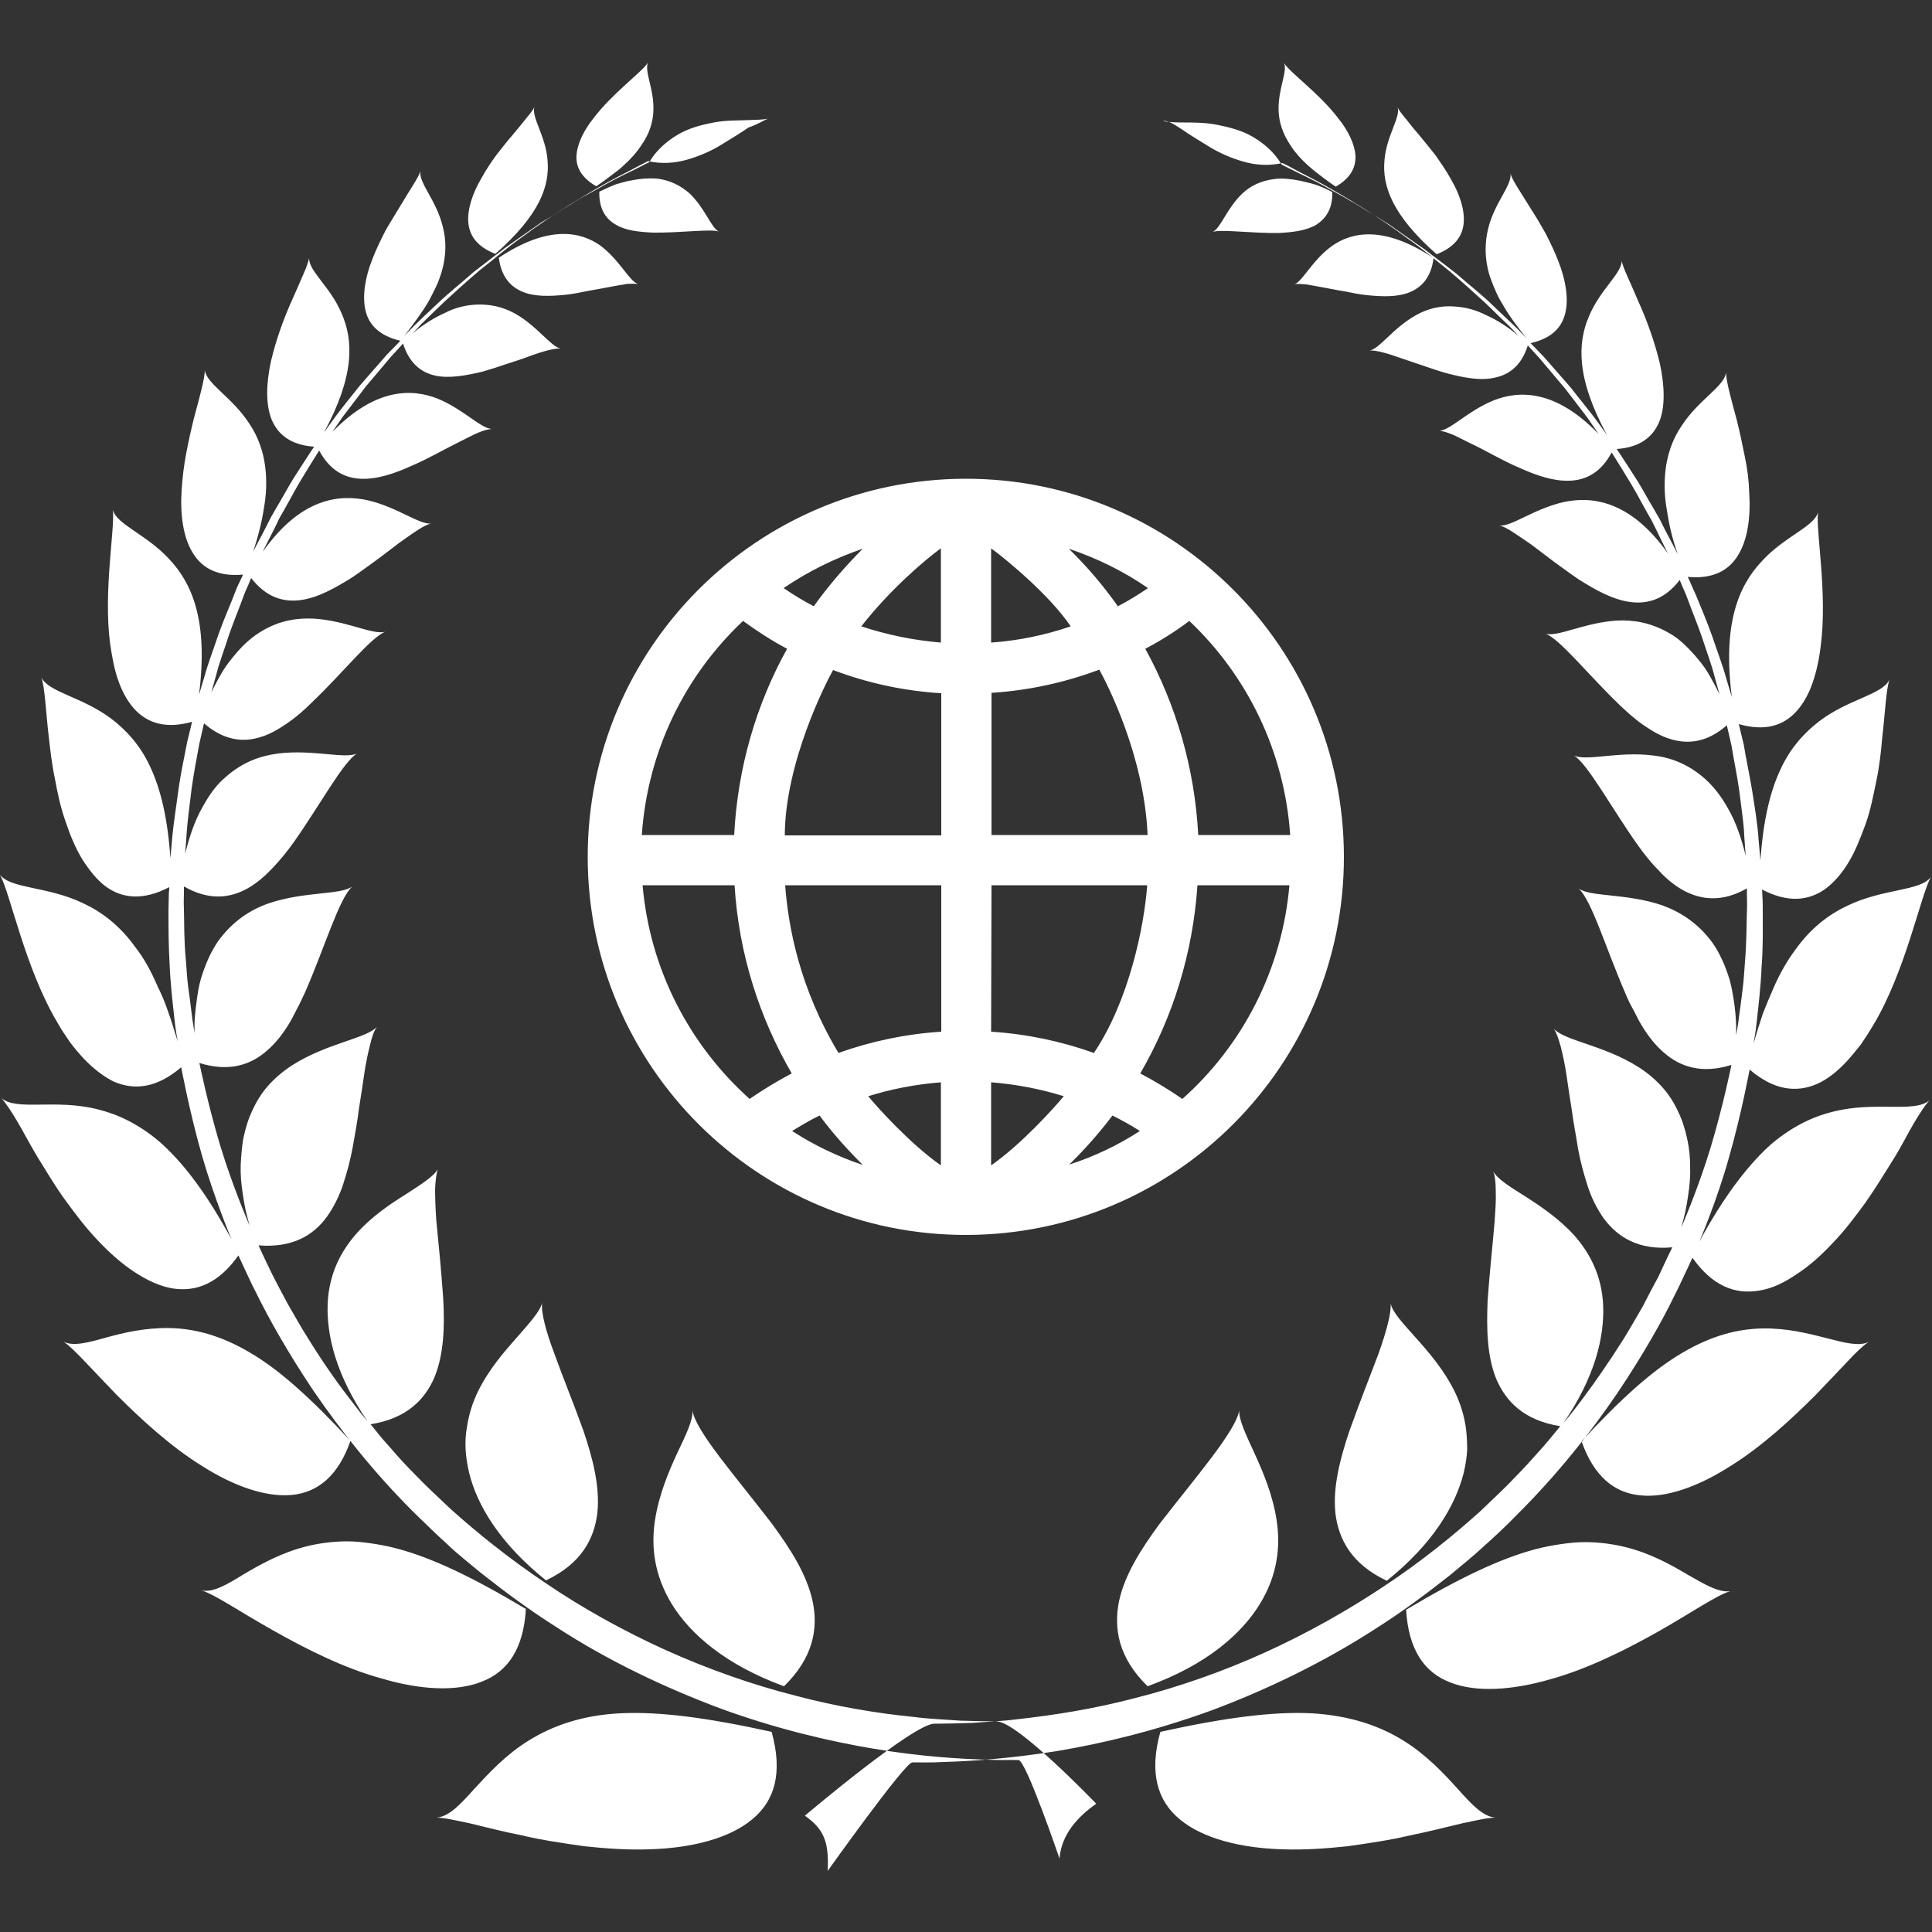
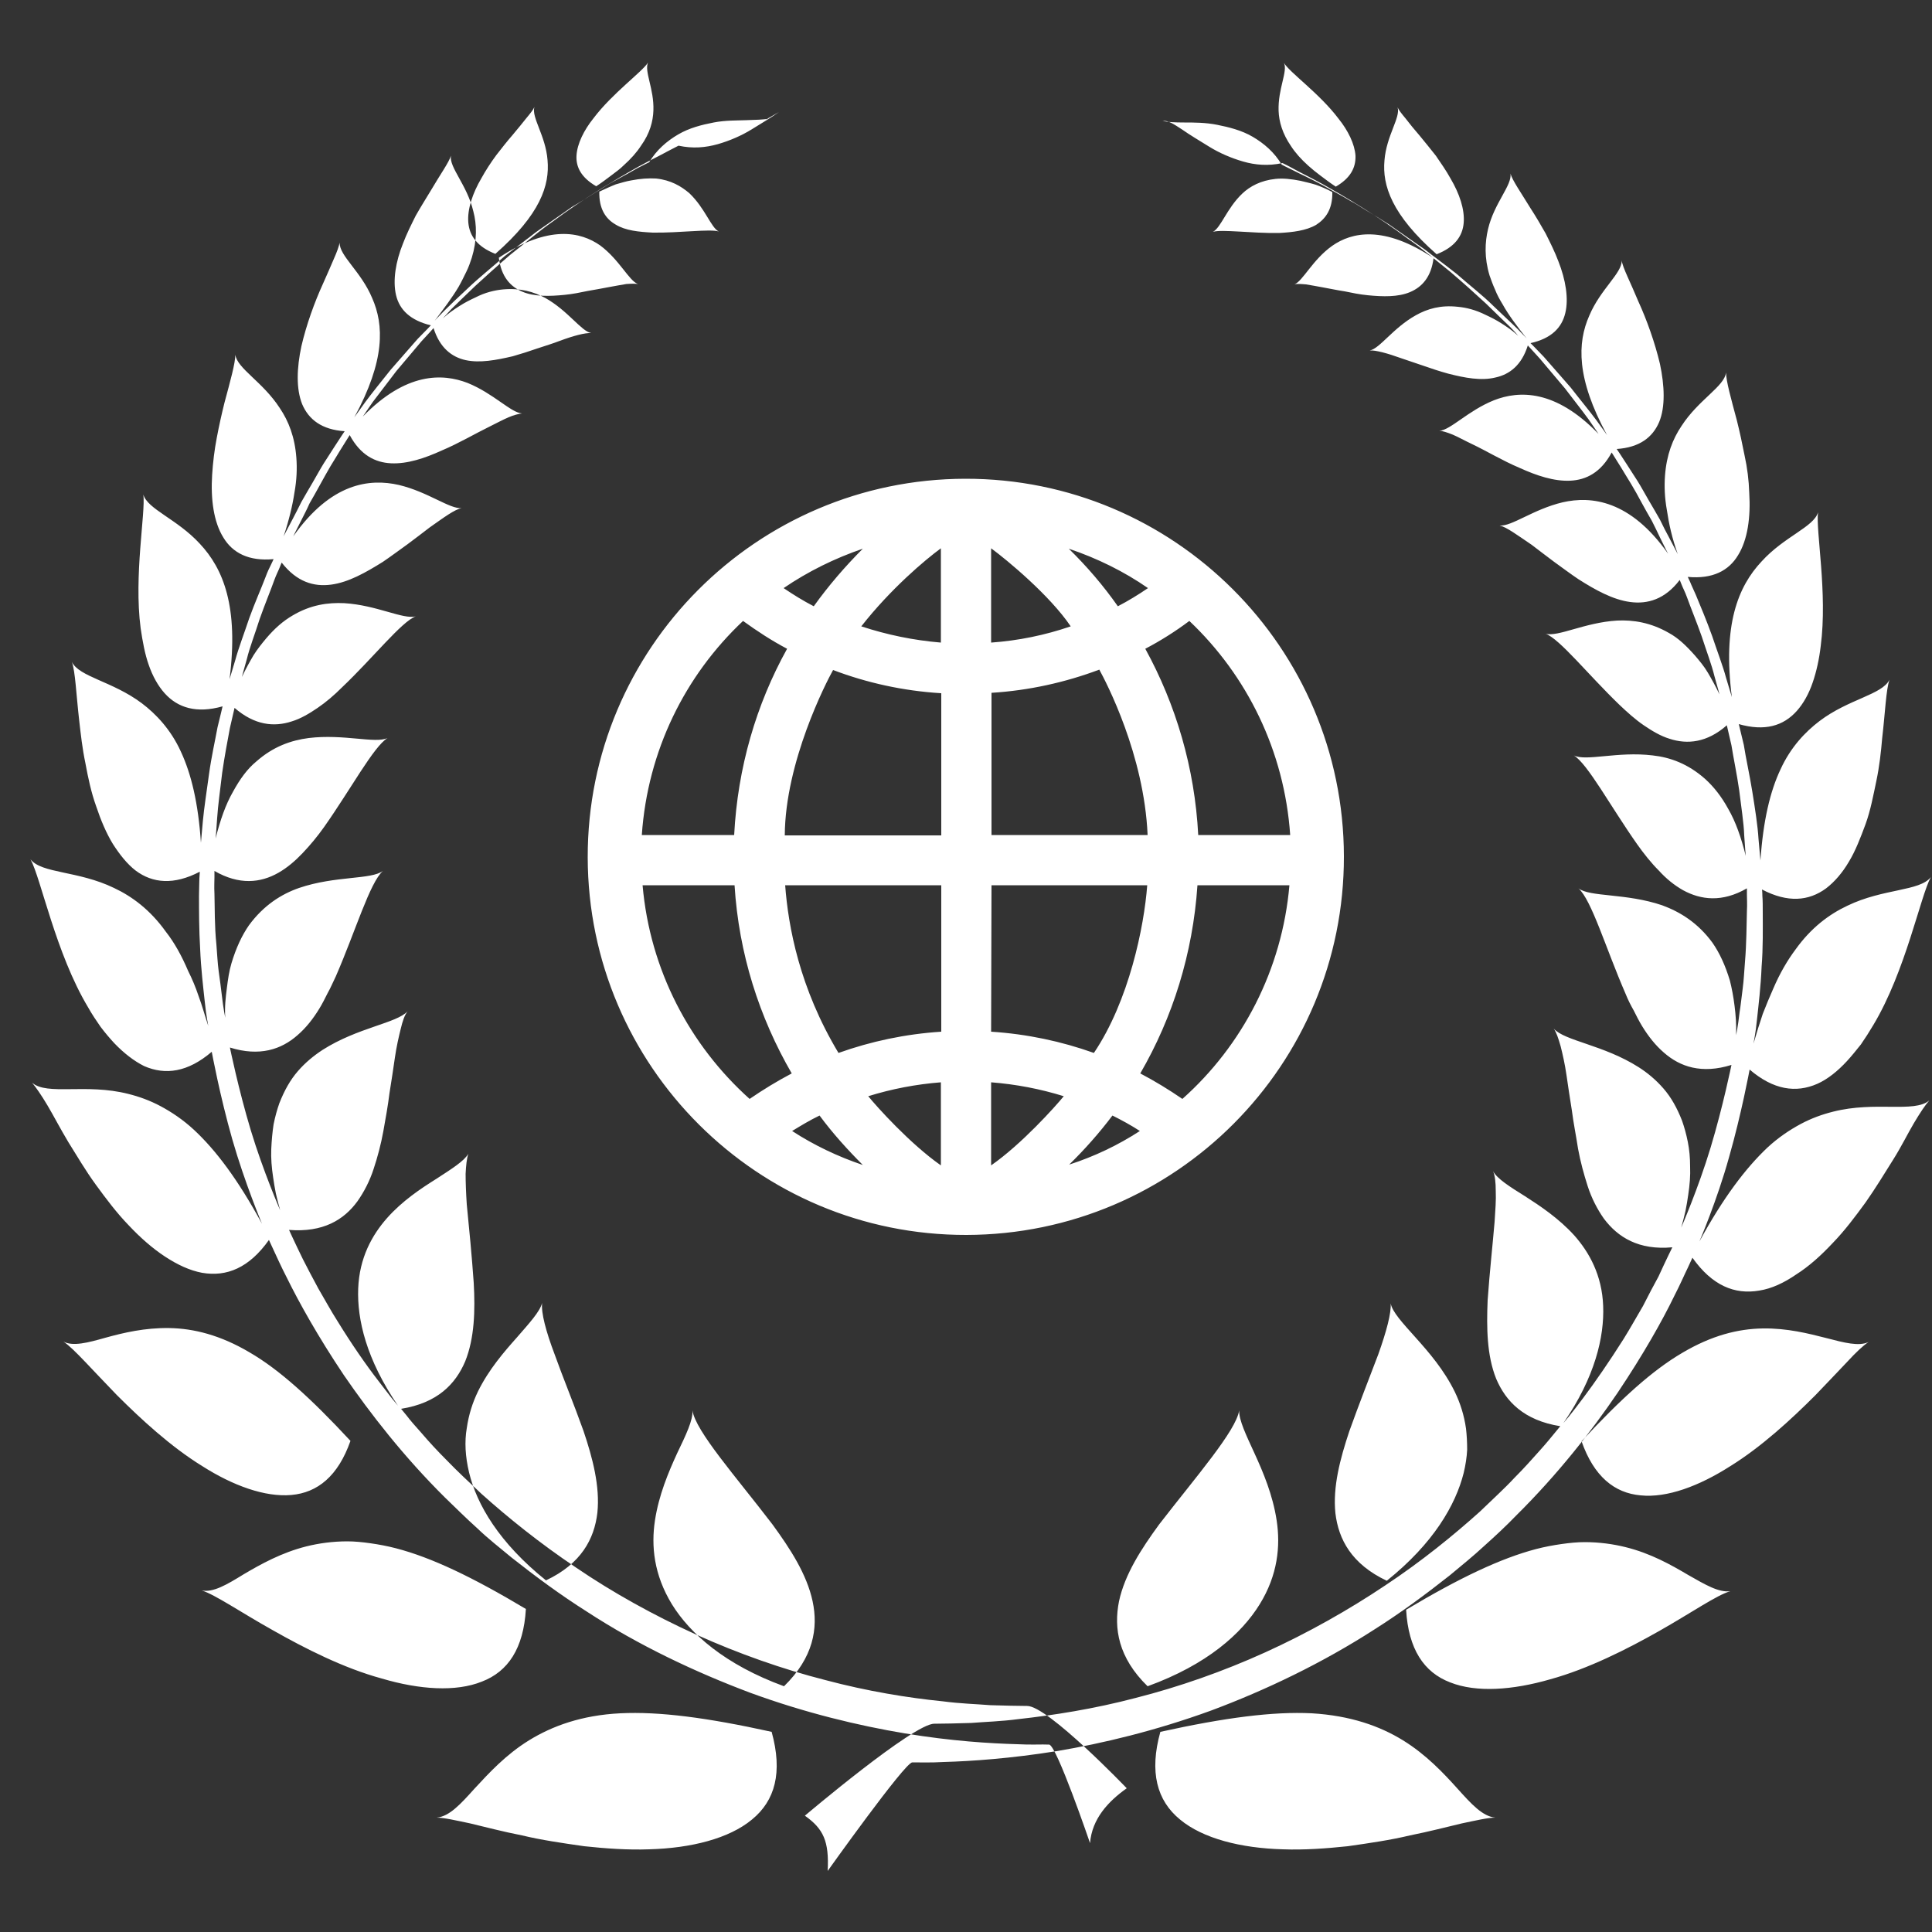
<svg xmlns="http://www.w3.org/2000/svg" version="1.1" id="Layer_1" x="0px" y="0px" viewBox="0 0 500 500" style="enable-background:new 0 0 500 500;" xml:space="preserve">
  <rect x="0" y="0" width="500" height="500" fill="#333333" stroke="none" />
  <style type="text/css"> .st0{fill-rule:evenodd;clip-rule:evenodd;fill:#FFFFFF;} </style>
-   <path class="st0" d="M52.2,411.6c3.5,1.1,10,5.6,18.4,10.3c8.3,4.7,18.3,9.8,28.2,12.5c9.8,2.9,19.2,3.5,25.9,0.8 c6.8-2.6,10.8-8.6,11.4-18.8c-13.9-8.3-24.4-13.3-33.6-15.7c-2.3-0.6-4.5-1-6.6-1.3c-2.1-0.3-4.1-0.5-6-0.5c-3.8,0-7.4,0.5-10.6,1.3 c-6.4,1.6-11.8,4.6-16.2,7.2C58.7,410.1,55.2,412.2,52.2,411.6L52.2,411.6z M198.8,30.7c-1.2,0.3-3.2,0.3-5.6,0.4 c-2.4,0.1-5.4,0-8.5,0.6c-3.1,0.6-6.3,1.4-9.2,3.1c-2.9,1.7-5.6,4-7.5,7.2c0,0-1.1,0.5-3,1.5c-1.9,1-4.7,2.2-7.9,4 c-1.6,0.9-3.3,1.9-5.2,2.9c-0.9,0.5-1.9,1-2.8,1.6c-0.9,0.6-1.9,1.2-2.9,1.8c-1.9,1.2-3.9,2.5-6,3.7c-2,1.4-4,2.8-6,4.2l-3,2.1 c-1,0.7-1.9,1.5-2.9,2.2c-1.9,1.5-3.8,2.9-5.6,4.3c-3.4,3-6.8,5.7-9.4,8.2c-2.7,2.5-4.9,4.6-6.4,6.1c-1.5,1.5-2.3,2.4-2.3,2.4 c2.5-3.3,4.6-6.1,6.2-8.8c0.8-1.4,1.4-2.7,2-3.9c0.6-1.2,1-2.4,1.4-3.6c1.4-4.6,1.3-8.6,0.4-12c-1.6-6.8-6.3-11.4-5.8-14.4 c-0.5,1.7-2.8,4.9-5.2,9c-1.2,2-2.6,4.2-3.9,6.5c-1.2,2.4-2.4,4.8-3.3,7.2c-1.9,4.7-2.7,9.6-1.8,13.4c0.9,3.8,3.7,6.5,9,7.8 c0,0-1.3,1.4-3.4,3.5c-1.9,2.2-4.5,5.1-7,8c-2.4,3-4.9,6.1-6.6,8.4c-1.7,2.4-2.8,3.9-2.8,3.9c8-14.7,7.7-23.9,4.6-30.9 c-2.9-6.9-8.5-10.9-8.4-14.3c-0.2,1-0.7,2.4-1.5,4.2c-0.8,1.8-1.7,4-2.8,6.4c-2.2,4.8-4.3,10.6-5.6,16.2c-1.2,5.6-1.4,11,0.2,15 c1.7,4,5.1,6.6,11,7c0,0-1.1,1.6-2.7,4.1c-0.8,1.2-1.7,2.7-2.7,4.2c-1,1.6-1.9,3.3-2.9,5c-1,1.7-2,3.4-2.9,5 c-0.8,1.6-1.6,3.2-2.3,4.5c-1.4,2.6-2.3,4.4-2.3,4.4c1.4-4.2,2.3-8,2.8-11.3c0.6-3.3,0.7-6.3,0.5-9c-0.4-5.4-2-9.5-4.3-12.9 c-4.4-6.8-11-10.2-11.5-13.8c0,2.2-1.3,6.8-2.8,12.4c-0.7,2.8-1.4,5.9-2,9.1c-0.6,3.1-1,6.4-1.2,9.6c-0.4,6.3,0.4,12.2,2.9,16.2 c2.4,4,6.6,6.2,13,5.6c0,0-0.2,0.5-0.6,1.3c-0.4,0.8-1,2-1.5,3.4c-1.1,2.9-2.8,6.7-4.2,10.6c-1.3,3.9-2.8,7.8-3.6,10.8 c-0.9,3-1.5,5-1.5,5c2.4-18.8-1.6-28.6-7.7-35.1c-5.9-6.4-13.5-8.9-14.6-12.7c0.6,4.7-2.5,20.9-0.7,34.6c0.5,3.4,1.1,6.7,2.1,9.5 c1,2.9,2.4,5.4,4.1,7.3c3.4,3.8,8.3,5.3,15,3.4c0,0-0.5,2.2-1.3,5.4c-0.6,3.3-1.6,7.7-2.2,12.1c-0.6,4.4-1.3,8.9-1.6,12.2 c-0.3,3.3-0.5,5.6-0.5,5.6c-0.7-10.3-2.5-17.8-5.2-23.6c-2.6-5.7-6.4-9.7-10.1-12.5c-7.6-5.7-16.2-6.8-18.1-10.7 c0.9,2.5,1.1,8.2,1.9,15.2c0.4,3.5,0.8,7.2,1.6,11c0.7,3.8,1.5,7.6,2.8,11.2c1.2,3.6,2.6,6.9,4.3,9.7c1.8,2.8,3.7,5.2,5.9,6.9 c4.4,3.3,9.9,3.8,16.6,0.3c0,0,0,0.6-0.1,1.7c0,1.1-0.1,2.7-0.1,4.5c0,3.8,0,8.8,0.3,13.8c0.2,5,0.8,10,1.2,13.7 c0.2,1.9,0.4,3.4,0.6,4.5c0.2,1.1,0.3,1.7,0.3,1.7c-0.9-2.7-1.6-5.3-2.5-7.7c-0.8-2.4-1.7-4.5-2.7-6.5c-1.7-4-3.6-7.4-5.8-10.2 c-4-5.6-8.7-9.1-13.4-11.3c-9.3-4.5-18.7-3.7-21.6-7.4c2.7,4.9,6.5,24.3,14.9,38.3c1,1.8,2.1,3.4,3.2,5c1.2,1.6,2.4,3,3.6,4.3 c2.5,2.6,5.1,4.6,7.7,5.9c5.5,2.4,11.3,1.6,17.5-3.7c0,0,2.1,11.4,5.3,22.6c3.2,11.2,7.7,21.9,7.7,21.9c-6.2-11.4-11.9-19-17.6-24.3 c-2.8-2.6-5.8-4.6-8.6-6.1c-2.8-1.5-5.6-2.5-8.4-3.2c-11-2.8-21,0.5-24.9-2.9c1,1.2,2.4,3.2,4,5.9c1.6,2.7,3.3,6,5.4,9.5 c2.2,3.5,4.4,7.3,7.1,11c2.7,3.7,5.4,7.3,8.5,10.5c3,3.2,6.2,6,9.4,8.1c3.2,2.1,6.4,3.6,9.6,4.2c6.4,1.1,12.2-1.3,17.3-8.5 c0,0,0.4,0.9,1.2,2.6c0.8,1.7,1.9,4.2,3.5,7.3c3.1,6.3,8,15.1,14.7,25.1c6.8,9.9,15.5,21.1,26.2,31.7c2.7,2.6,5.4,5.3,8.3,7.9 c2.8,2.7,5.9,5.1,8.9,7.6c6.2,4.9,12.7,9.7,19.5,14c13.5,8.8,28.2,15.7,42.3,21c14.2,5.2,28,8.5,40,10.5c12,2,22.1,2.6,29.1,2.8 c3.5,0.2,6.3,0,8.2,0.1c1.9,0,10.6,25.5,10.6,25.5c0.5-6.3,4.7-10.8,9.5-14.2c0,0-20.5-21.4-25.8-21.3c-2.6,0-5.8-0.1-9.5-0.2 c-3.7-0.3-7.8-0.4-12.3-1c-9-0.9-19.5-2.6-30.4-5.5c-11-2.8-22.4-6.8-33.5-11.8c-11-5-21.6-10.9-31-17.3c-9.4-6.3-17.7-13-24.5-19.1 c-3.3-3.1-6.4-6-8.9-8.6c-2.6-2.6-4.8-5-6.5-7c-1.8-2-3.1-3.5-4-4.7c-0.9-1.1-1.4-1.7-1.4-1.7c9.4-1.5,14.1-6.4,16.6-12.3 c2.4-6,2.6-13.1,2.2-20.3c-0.5-7.1-1.2-14.3-1.8-20.3c-0.2-3-0.3-5.7-0.3-7.9c0.1-2.2,0.3-4,0.7-5.2c-1.1,1.9-4.3,3.9-8.3,6.5 c-4,2.5-8.8,5.7-12.7,10.1c-3.9,4.4-7.2,10.3-7.5,18.3c-0.3,8,2.1,18.3,10.3,30.3c0,0-0.5-0.6-1.5-1.8c-0.9-1.2-2.2-2.8-3.7-4.8 c-3.1-4-6.9-9.5-10.4-15.2c-1.8-2.8-3.4-5.8-5-8.5c-1.5-2.8-2.9-5.4-4-7.6c-2.2-4.5-3.6-7.6-3.6-7.6c8.8,0.7,14.2-2.6,17.7-7.4 c1.7-2.4,3.2-5.3,4.2-8.4c1-3,1.9-6.4,2.5-9.7c0.6-3.3,1.2-6.7,1.6-9.9c0.5-3.2,1-6.3,1.4-9.2c0.4-2.8,1-5.4,1.5-7.4 c0.5-2.1,1-3.6,1.8-4.6c-2.8,3.1-12.9,4.2-22,10c-2.3,1.5-4.5,3.3-6.4,5.5c-2,2.3-3.5,5-4.8,8.3c-0.6,1.7-1.1,3.5-1.5,5.5 c-0.3,2-0.5,4.1-0.6,6.4c-0.1,2.3,0.1,4.8,0.5,7.4c0.2,1.3,0.4,2.7,0.7,4.1c0.3,1.4,0.7,2.8,1.1,4.3c0,0-4.4-10.1-7.6-20.7 c-3.2-10.6-5.4-21.4-5.4-21.4c7.7,2.4,13.3,0.5,17.5-3.2c2.2-1.9,4-4.2,5.6-6.8c0.8-1.3,1.5-2.7,2.2-4.1c0.8-1.4,1.4-2.9,2.1-4.3 c5.1-11.7,8.8-24.3,12.2-27.3c-3.1,2.3-12.3,1.2-21.7,4.4c-4.6,1.6-9.2,4.5-13,9.7c-1.8,2.6-3.3,5.8-4.5,9.8c-0.6,2-0.9,4.1-1.2,6.5 c-0.3,2.3-0.6,4.9-0.4,7.6c0,0-0.5-2.3-0.9-5.9c-0.2-1.8-0.5-3.9-0.8-6.1c-0.3-2.2-0.4-4.6-0.6-7c-0.5-4.8-0.4-9.5-0.5-13.1 c-0.1-1.8,0-3.3,0-4.3c0-1,0-1.6,0-1.6c6.4,3.7,11.9,3.1,16.5,0.5c2.3-1.3,4.4-3.1,6.3-5.1c2-2.1,3.9-4.4,5.6-6.8 c6.9-9.8,12.8-20.8,16.4-23c-3.2,1.5-11.3-1.1-20.4,0c-4.6,0.6-9.2,2.2-13.6,6.1c-2.3,1.9-4.2,4.5-6,7.8c-1.9,3.3-3.3,7.3-4.5,12.1 c0,0,0.2-2.1,0.4-5.3c0.2-3.2,0.8-7.4,1.3-11.7c0.6-4.2,1.4-8.4,2-11.6c0.7-3.1,1.2-5.2,1.2-5.2c5.2,4.5,10.2,5,14.8,3.5 c2.3-0.7,4.5-2,6.7-3.5c2.2-1.5,4.3-3.3,6.3-5.3c8.1-7.7,15.4-17,19.1-18.4c-3.2,0.9-10.1-2.9-18.5-3.4c-4.2-0.2-8.7,0.4-13.4,3.2 c-2.4,1.4-4.6,3.3-6.8,5.9c-1.1,1.3-2.3,2.8-3.3,4.4c-1,1.7-2,3.5-3,5.6c0,0,0.5-1.9,1.3-4.7c0.7-2.9,2.1-6.5,3.3-10.3 c1.3-3.7,2.8-7.3,3.8-10.1c0.5-1.4,1.1-2.5,1.4-3.3c0.3-0.8,0.5-1.2,0.5-1.2c3.9,5,8.3,6.3,12.8,5.7c4.5-0.6,8.9-3.1,13.4-5.9 c2.2-1.5,4.2-3,6.3-4.5c2-1.5,4-3,5.8-4.4c3.7-2.6,6.5-4.7,8.3-5c-3.1,0.3-8.7-4.2-16.3-6c-7.5-1.7-17.5-0.6-27.3,13.3 c0,0,0.8-1.7,2.1-4.2c0.6-1.2,1.4-2.7,2.1-4.3c0.9-1.5,1.8-3.2,2.7-4.8c0.9-1.6,1.8-3.3,2.7-4.8c0.9-1.5,1.8-2.9,2.5-4.1 c1.5-2.4,2.5-4,2.5-4c2.8,5.2,6.6,7.1,10.7,7.3c4.2,0.2,8.7-1.3,13.1-3.3c4.5-1.9,8.7-4.4,12.4-6.2c1.8-0.9,3.5-1.8,4.9-2.4 c1.4-0.6,2.6-0.9,3.5-1c-2.9-0.2-7.4-5.2-14.1-7.9c-6.5-2.5-15.9-2.8-27.1,8.7c0,0,1-1.5,2.6-3.8c1.7-2.2,3.9-5.1,6.1-8 c2.4-2.8,4.7-5.6,6.5-7.7c1.9-2,3.1-3.4,3.1-3.4c1.6,5.1,4.7,7.5,8.3,8.3c3.7,0.8,7.9,0,12.2-1c2.1-0.6,4.3-1.3,6.3-2 c2.1-0.7,4.1-1.3,5.9-2c3.5-1.3,6.5-2.1,8.1-2c-2.6-0.5-6-5.8-11.9-9.1c-3-1.6-6.4-2.6-10.9-2.2c-2.2,0.2-4.7,0.8-7.2,2.1 c-1.3,0.6-2.7,1.3-4.1,2.2c-1.4,0.9-2.9,1.9-4.3,3.2c0,0,0.8-0.9,2.2-2.4c1.5-1.5,3.6-3.5,6.2-6c2.6-2.4,5.7-5.2,9.1-8.1 c3.5-2.7,7.1-5.9,11-8.6c7.6-5.7,15.8-10.6,22-14.1c3.1-1.7,5.8-3,7.6-4c1.9-1,2.9-1.5,2.9-1.5c3.7,0.8,7,0.5,10.2-0.4 c3.1-0.9,6.1-2.2,8.7-3.8c2.6-1.6,5.1-3.1,7.1-4.5C196.1,32.2,197.7,31.1,198.8,30.7L198.8,30.7z M16.4,347.2 c1.4,0.9,3.3,2.8,5.6,5.2c2.3,2.4,5.1,5.4,8.2,8.6c6.3,6.3,14,13.4,22.1,18.4c8,5.1,16.3,8.1,23.1,7.5c6.8-0.6,12.1-4.9,15.3-14 c-10.3-11.1-18.5-18.5-26.1-22.9c-7.6-4.5-14.5-6.2-20.8-6.3c-6.3-0.1-11.8,1.2-16.5,2.5C22.7,347.5,18.9,348.5,16.4,347.2z M138.3,27.7c-0.3,0.7-1.1,1.7-2.1,2.9c-1,1.3-2.2,2.7-3.6,4.4c-1.4,1.6-2.8,3.4-4.2,5.2c-1.4,1.9-2.7,3.9-3.8,5.9 c-2.3,3.9-3.7,8.1-3.4,11.5c0.3,3.5,2.4,6.3,7,8.1c11.6-10.2,14.1-17.7,13.5-24.3C141.2,35.1,137.5,30.4,138.3,27.7z M167.7,16.2 c-1.5,2.4-9.2,7.9-14.1,14.4c-2.5,3.1-4.2,6.6-4.4,9.6c-0.2,3.1,1.3,5.8,5.1,8c1.4-0.9,2.7-1.9,3.9-2.8c1.2-0.9,2.3-1.7,3.2-2.6 c1.9-1.7,3.4-3.4,4.5-5.1c2.3-3.2,3.1-6.3,3.2-9.1C169.3,23,166.7,18.5,167.7,16.2L167.7,16.2z M113,470.4c1.9,0,4.9,0.7,8.7,1.5 c3.8,0.9,8.3,2.1,13.4,3.1c5,1.2,10.5,2,16.1,2.8c5.6,0.6,11.3,1,16.8,0.8c10.9-0.3,20.7-2.8,26.6-7.7c6-4.9,8-12.2,5.1-22.7 c-16.8-3.7-29.1-5.3-39.2-4.8c-10,0.5-17.6,3.3-23.6,7c-6,3.7-10.4,8.5-14.1,12.5C119.2,466.9,116.3,470.1,113,470.4L113,470.4z M140.3,337.2c-0.3,2.5,1,7.4,3.2,13.2c2.1,5.9,5,12.9,7.5,19.9c2.4,7.1,4.3,14.4,3.6,21.2c-0.8,6.8-4.2,13.2-13.3,17.5 c-12.1-9.7-17.9-19.6-19.9-27.9c-0.5-2.1-0.8-4.1-0.9-6c-0.1-1.9,0-3.8,0.3-5.5c0.5-3.5,1.5-6.6,2.9-9.5c2.8-5.7,6.8-10.3,10.1-14 C137,342.4,139.7,339.5,140.3,337.2L140.3,337.2z M165.1,73.5c-0.7-0.1-1.7-0.1-3,0c-1.3,0.2-2.8,0.5-4.5,0.8 c-1.7,0.3-3.6,0.7-5.5,1c-1.9,0.4-3.9,0.8-5.9,1c-4,0.4-7.9,0.5-11-0.8c-3.1-1.3-5.5-3.9-6.1-8.8c12.9-8.6,21.2-6.7,26.2-3.2 C160.3,67.2,162.8,72.7,165.1,73.5z M186,59.9c-2.3-0.7-10,0.4-17.1,0.3c-3.6-0.2-7-0.5-9.6-2.1c-2.6-1.5-4.3-4.1-4.2-8.5 c1.5-0.7,3-1.4,4.3-1.9c1.4-0.4,2.7-0.8,3.9-1c2.5-0.5,4.6-0.6,6.5-0.5c3.8,0.4,6.5,2,8.6,3.8C182.5,53.9,184,58.9,186,59.9z M179.2,365c0.8,5.4,11.3,17.2,20.7,29.5c4.6,6.3,8.9,12.9,10.4,19.9c1.5,7,0.2,14.6-7.4,22c-15.3-5.6-24.3-13.6-29-21.2 c-4.7-7.7-5.4-15.1-4.4-21.7c1-6.6,3.5-12.5,5.7-17.3C177.5,371.4,179.4,367.5,179.2,365z M436.9,407.6c-4.4-2.6-9.7-5.6-16.2-7.2 c-3.2-0.8-6.8-1.3-10.6-1.3c-1.9,0-3.9,0.2-6,0.5c-2.1,0.3-4.3,0.7-6.6,1.3c-9.1,2.4-19.7,7.4-33.6,15.7 c0.6,10.2,4.6,16.2,11.4,18.8c6.8,2.7,16.2,2,25.9-0.8c9.8-2.7,19.9-7.8,28.2-12.5c8.3-4.7,14.9-9.3,18.4-10.3 C444.8,412.2,441.3,410.1,436.9,407.6L436.9,407.6z M305.9,33.5c2,1.4,4.5,2.9,7.1,4.5c2.6,1.6,5.6,2.9,8.7,3.8 c3.1,0.9,6.5,1.2,10.2,0.4c0,0,1.1,0.5,2.9,1.5c1.8,1,4.5,2.3,7.6,4c6.2,3.5,14.4,8.4,22,14.1c3.9,2.7,7.5,5.8,11,8.6 c3.4,2.9,6.5,5.7,9.1,8.1c2.6,2.5,4.7,4.6,6.2,6c1.5,1.5,2.2,2.4,2.2,2.4c-1.4-1.3-2.9-2.3-4.3-3.2c-1.4-0.9-2.8-1.6-4.1-2.2 c-2.6-1.3-5-1.9-7.2-2.1c-4.4-0.5-7.9,0.5-10.9,2.2c-5.9,3.3-9.3,8.6-11.9,9.1c1.5-0.1,4.5,0.7,8.1,2c1.8,0.6,3.8,1.3,5.9,2 c2,0.7,4.1,1.4,6.3,2c4.3,1.1,8.5,1.9,12.2,1c3.7-0.8,6.8-3.2,8.4-8.3c0,0,1.2,1.3,3.1,3.4c1.8,2.1,4.1,4.9,6.5,7.7 c2.2,2.9,4.5,5.8,6.1,8c1.6,2.3,2.6,3.8,2.6,3.8c-11.1-11.5-20.5-11.3-27.1-8.7c-6.7,2.7-11.2,7.7-14.1,7.9c0.8,0,2,0.4,3.5,1 c1.4,0.6,3,1.5,4.9,2.4c3.8,1.8,7.9,4.3,12.4,6.2c4.4,2,8.9,3.5,13.1,3.3c4.1-0.2,7.9-2.1,10.7-7.3c0,0,1,1.6,2.5,4 c0.7,1.2,1.6,2.6,2.5,4.1c0.9,1.5,1.8,3.1,2.7,4.8c0.9,1.6,1.8,3.3,2.7,4.8c0.8,1.6,1.5,3,2.1,4.3c1.2,2.5,2.1,4.2,2.1,4.2 c-9.8-13.9-19.9-15-27.3-13.3c-7.6,1.8-13.2,6.3-16.3,6c1.8,0.4,4.6,2.5,8.3,5c1.8,1.4,3.7,2.8,5.8,4.4c2.1,1.5,4.2,3.1,6.3,4.5 c4.4,2.8,8.9,5.3,13.4,5.9c4.5,0.6,9-0.7,12.8-5.7c0,0,0.2,0.4,0.5,1.2c0.3,0.8,0.9,1.9,1.4,3.3c1,2.8,2.5,6.4,3.8,10.1 c1.2,3.7,2.6,7.4,3.3,10.3c0.8,2.8,1.3,4.7,1.3,4.7c-1-2.1-2-3.9-3-5.6c-1-1.7-2.2-3.1-3.3-4.4c-2.3-2.6-4.4-4.6-6.8-5.9 c-4.7-2.7-9.2-3.4-13.4-3.2c-8.4,0.5-15.3,4.3-18.5,3.4c3.7,1.4,11,10.6,19.1,18.4c2,1.9,4.1,3.8,6.3,5.3c2.2,1.5,4.4,2.8,6.7,3.5 c4.6,1.5,9.7,1,14.8-3.5c0,0,0.5,2.1,1.2,5.2c0.5,3.2,1.4,7.4,2,11.6c0.5,4.2,1.2,8.5,1.3,11.7c0.2,3.2,0.4,5.3,0.4,5.3 c-1.2-4.8-2.6-8.8-4.5-12.1c-1.8-3.3-3.8-5.8-6-7.8c-4.4-3.9-9-5.6-13.6-6.1c-9.1-1.1-17.2,1.6-20.4,0c3.6,2.2,9.5,13.2,16.4,23 c1.7,2.4,3.6,4.8,5.6,6.8c1.9,2.1,4,3.8,6.3,5.1c4.6,2.5,10.1,3.2,16.5-0.5c0,0,0,0.6,0,1.6c0,1,0.1,2.5,0,4.3 c-0.1,3.6-0.1,8.4-0.5,13.1c-0.2,2.4-0.3,4.8-0.6,7c-0.3,2.2-0.5,4.3-0.8,6.1c-0.4,3.6-0.9,5.9-0.9,5.9c0.1-2.7-0.1-5.3-0.4-7.6 c-0.3-2.4-0.7-4.5-1.2-6.5c-1.2-4-2.7-7.2-4.5-9.8c-3.8-5.2-8.4-8-13-9.7c-9.4-3.2-18.7-2.1-21.7-4.4c3.4,3,7.1,15.6,12.2,27.3 c0.6,1.5,1.3,2.9,2.1,4.3c0.7,1.4,1.4,2.8,2.2,4.1c1.6,2.6,3.4,4.9,5.6,6.8c4.2,3.7,9.8,5.6,17.5,3.2c0,0-2.2,10.8-5.4,21.4 c-3.2,10.6-7.6,20.7-7.6,20.7c0.4-1.5,0.8-2.9,1.1-4.3c0.3-1.4,0.5-2.8,0.7-4.1c0.4-2.6,0.6-5.1,0.5-7.4c0-2.3-0.2-4.4-0.6-6.4 c-0.4-2-0.9-3.8-1.5-5.5c-1.3-3.3-2.8-6-4.8-8.3c-2-2.3-4.2-4.1-6.4-5.5c-9.1-5.8-19.2-6.8-22-10c0.7,1,1.2,2.5,1.8,4.6 c0.5,2,1.1,4.6,1.5,7.4c0.4,2.9,0.9,6,1.4,9.2c0.4,3.2,1.1,6.6,1.6,9.9c0.6,3.3,1.5,6.6,2.5,9.7c1,3.1,2.5,6,4.2,8.4 c3.6,4.8,9,8.2,17.7,7.4c0,0-1.5,3-3.6,7.6c-1.2,2.2-2.6,4.8-4,7.6c-1.6,2.7-3.2,5.6-5,8.5c-3.6,5.7-7.4,11.2-10.4,15.2 c-1.5,2-2.8,3.7-3.7,4.8c-0.9,1.1-1.5,1.8-1.5,1.8c8.2-11.9,10.6-22.3,10.3-30.3c-0.3-8-3.6-13.9-7.5-18.3c-4-4.4-8.8-7.6-12.7-10.1 c-4-2.5-7.2-4.5-8.3-6.5c0.5,1.1,0.7,2.9,0.7,5.2c0.1,2.2-0.1,4.9-0.3,7.9c-0.5,5.9-1.3,13.2-1.8,20.3c-0.3,7.2-0.2,14.3,2.2,20.3 c2.5,5.9,7.2,10.8,16.6,12.3c0,0-0.5,0.6-1.4,1.7c-0.9,1.1-2.2,2.7-4,4.7c-1.8,2-3.9,4.4-6.5,7c-2.5,2.7-5.6,5.5-8.9,8.7 c-6.8,6.1-15,12.8-24.5,19.1c-9.4,6.3-20,12.3-31,17.3c-11,5-22.5,9-33.5,11.8c-11,2.9-21.4,4.5-30.4,5.5c-4.5,0.6-8.6,0.7-12.3,1 c-3.7,0.1-6.9,0.2-9.5,0.2c-5.3-0.1-33.5,23.8-33.5,23.8c4.8,3.4,6.3,6.6,5.9,14.3c0,0,20-28.1,21.9-28.1c1.9,0,4.7,0.1,8.2-0.1 c7.1-0.2,17.2-0.9,29.1-2.8c12-2,25.7-5.3,40-10.5c14.2-5.3,28.8-12.3,42.3-21c6.8-4.3,13.3-9.1,19.5-14c3-2.5,6.1-5,8.9-7.6 c2.9-2.6,5.7-5.2,8.3-7.9c10.7-10.6,19.4-21.7,26.2-31.7c6.7-10,11.6-18.7,14.7-25.1c1.6-3.1,2.7-5.7,3.5-7.3 c0.8-1.7,1.2-2.6,1.2-2.6c5.1,7.2,10.9,9.6,17.3,8.5c3.2-0.5,6.4-2,9.6-4.2c3.3-2.1,6.4-4.9,9.4-8.1c3.1-3.2,5.8-6.8,8.5-10.5 c2.6-3.7,4.9-7.5,7.1-11c2.2-3.5,3.8-6.8,5.4-9.5c1.6-2.7,3-4.8,4-5.9c-4,3.3-13.9,0.1-24.9,2.9c-2.8,0.7-5.6,1.7-8.4,3.2 c-2.8,1.5-5.8,3.5-8.6,6.1c-5.6,5.3-11.4,12.9-17.6,24.3c0,0,4.6-10.7,7.7-21.9c3.2-11.2,5.3-22.6,5.3-22.6c6.2,5.3,12,6.1,17.5,3.7 c2.7-1.2,5.3-3.3,7.7-5.9c1.2-1.3,2.4-2.8,3.6-4.3c1.1-1.6,2.2-3.3,3.2-5c8.4-14,12.2-33.4,14.9-38.3c-2.9,3.7-12.3,2.9-21.6,7.4 c-4.7,2.2-9.4,5.7-13.4,11.3c-2.1,2.8-4.1,6.2-5.8,10.2c-0.9,2-1.8,4.2-2.7,6.5c-0.8,2.4-1.6,4.9-2.4,7.7c0,0,0.1-0.6,0.3-1.7 c0.2-1.1,0.4-2.6,0.6-4.5c0.4-3.7,1-8.7,1.2-13.7c0.4-5,0.3-10,0.3-13.8c0-1.9,0-3.4-0.1-4.5c0-1.1-0.1-1.7-0.1-1.7 c6.7,3.5,12.1,3,16.6-0.3c2.2-1.7,4.2-4,5.9-6.9c1.7-2.8,3-6.2,4.3-9.7c1.3-3.6,2-7.4,2.8-11.2c0.8-3.8,1.2-7.5,1.5-11 c0.8-6.9,1-12.6,1.9-15.2c-1.9,3.9-10.6,5-18.1,10.7c-3.7,2.8-7.5,6.8-10.1,12.5c-2.7,5.7-4.5,13.3-5.2,23.6c0,0-0.2-2.2-0.5-5.6 c-0.2-3.4-0.9-7.8-1.6-12.2c-0.7-4.4-1.7-8.8-2.2-12.1c-0.8-3.3-1.3-5.4-1.3-5.4c6.7,1.9,11.5,0.5,15-3.4c1.7-1.9,3.1-4.4,4.1-7.3 c1-2.9,1.7-6.1,2.1-9.5c1.8-13.7-1.3-29.8-0.7-34.6c-1.1,3.8-8.7,6.2-14.6,12.7c-6.1,6.5-10.1,16.4-7.7,35.1c0,0-0.6-2-1.5-5 c-0.8-3-2.3-6.9-3.6-10.8c-1.4-3.9-3-7.7-4.2-10.6c-0.6-1.4-1.2-2.6-1.5-3.4c-0.4-0.8-0.6-1.3-0.6-1.3c6.4,0.6,10.6-1.6,13-5.6 c2.5-4,3.3-9.9,2.9-16.2c-0.1-3.2-0.5-6.4-1.2-9.6c-0.6-3.1-1.3-6.3-2-9.1c-1.5-5.6-2.8-10.2-2.8-12.4c-0.4,3.6-7.1,7-11.5,13.8 c-2.3,3.4-3.9,7.5-4.3,12.9c-0.2,2.7-0.1,5.7,0.5,9c0.5,3.4,1.3,7.1,2.8,11.3c0,0-0.9-1.7-2.3-4.4c-0.7-1.3-1.5-2.8-2.3-4.5 c-0.9-1.6-1.9-3.3-2.9-5c-1-1.7-1.9-3.4-2.9-5c-1-1.5-1.9-3-2.7-4.2c-1.6-2.5-2.7-4.1-2.7-4.1c5.9-0.4,9.3-3,11-7 c1.6-3.9,1.4-9.3,0.2-15c-1.3-5.5-3.4-11.4-5.6-16.2c-1-2.4-2-4.6-2.8-6.4c-0.8-1.8-1.4-3.3-1.5-4.2c0.1,3.3-5.5,7.4-8.4,14.3 c-3.1,7-3.4,16.2,4.6,30.9c0,0-1.1-1.6-2.8-3.9c-1.7-2.3-4.2-5.3-6.6-8.4c-2.5-2.9-5.1-5.8-7-8c-2-2.1-3.4-3.5-3.4-3.5 c5.4-1.2,8.1-4,9-7.8c0.9-3.7,0.1-8.6-1.8-13.4c-0.9-2.4-2.1-4.8-3.3-7.2c-1.3-2.3-2.6-4.5-3.9-6.5c-2.5-4.1-4.7-7.2-5.2-9 c0.5,3-4.2,7.6-5.8,14.4c-0.8,3.4-1,7.4,0.4,12c0.4,1.1,0.8,2.3,1.4,3.6c0.5,1.3,1.2,2.6,2,3.9c1.5,2.7,3.6,5.5,6.2,8.8 c0,0-0.8-0.9-2.3-2.4c-1.5-1.5-3.8-3.6-6.4-6.1c-2.6-2.6-6-5.2-9.4-8.2c-1.8-1.4-3.7-2.9-5.6-4.3c-1-0.7-1.9-1.5-2.9-2.2l-3-2.1 c-2-1.4-4-2.8-6-4.2c-2-1.3-4-2.5-6-3.7c-1-0.6-1.9-1.2-2.9-1.8c-1-0.5-1.9-1.1-2.8-1.6c-1.8-1-3.6-2-5.2-2.9c-3.2-1.8-6-3-7.9-4 c-1.9-0.9-3-1.5-3-1.5c-1.9-3.2-4.6-5.5-7.5-7.2c-2.9-1.7-6.2-2.5-9.2-3.1c-3-0.6-6-0.6-8.5-0.6c-2.5,0-4.4-0.1-5.6-0.4 C302.3,31.1,303.9,32.2,305.9,33.5L305.9,33.5z M472.7,346.3c-4.7-1.2-10.2-2.6-16.5-2.5c-6.4,0.1-13.2,1.8-20.8,6.3 c-7.7,4.5-15.8,11.8-26.1,22.9c3.2,9.1,8.5,13.4,15.3,14c6.8,0.7,15.1-2.4,23.1-7.5c8.1-5,15.8-12.1,22.1-18.4 c3.1-3.2,5.9-6.2,8.2-8.6c2.3-2.5,4.2-4.3,5.6-5.2C481.1,348.5,477.3,347.5,472.7,346.3L472.7,346.3z M358.3,41.5 c-0.6,6.5,1.9,14.1,13.5,24.3c4.6-1.8,6.7-4.6,7-8.1c0.3-3.5-1.1-7.6-3.4-11.5c-1.1-2-2.5-4-3.8-5.9c-1.4-1.8-2.9-3.6-4.2-5.2 c-1.4-1.6-2.6-3.1-3.6-4.4c-1-1.2-1.8-2.2-2.1-2.9C362.5,30.4,358.8,35.1,358.3,41.5L358.3,41.5z M330.9,28.7c0.1,2.8,1,5.9,3.2,9.1 c1.1,1.7,2.6,3.4,4.5,5.1c1,0.9,2,1.7,3.2,2.6c1.2,0.9,2.5,1.9,3.9,2.8c3.8-2.2,5.2-4.9,5.1-8c-0.2-3-1.9-6.5-4.4-9.6 c-4.9-6.5-12.6-11.9-14.1-14.4C333.3,18.5,330.7,23,330.9,28.7z M377.2,462.9c-3.6-4-8.1-8.8-14.1-12.5c-6-3.7-13.6-6.4-23.6-7 c-10-0.5-22.4,1.1-39.2,4.8c-2.9,10.4-0.9,17.8,5.1,22.7c5.9,4.9,15.7,7.4,26.6,7.7c5.5,0.2,11.1-0.2,16.8-0.8 c5.6-0.8,11.1-1.6,16.1-2.8c5-1,9.6-2.2,13.4-3.1c3.8-0.8,6.8-1.5,8.7-1.5C383.7,470.1,380.8,466.9,377.2,462.9L377.2,462.9z M366.4,346.2c3.4,3.8,7.3,8.3,10.1,14c1.4,2.9,2.4,6,2.9,9.5c0.2,1.7,0.3,3.6,0.3,5.5c-0.1,1.9-0.4,3.9-0.9,6 c-2.1,8.3-7.8,18.2-19.9,27.9c-9.1-4.3-12.5-10.7-13.3-17.5c-0.7-6.8,1.2-14,3.6-21.2c2.5-7,5.3-14.1,7.5-19.9 c2.1-5.9,3.4-10.7,3.2-13.2C360.3,339.5,363,342.4,366.4,346.2L366.4,346.2z M344.8,63.6c5-3.5,13.3-5.4,26.2,3.2 c-0.6,4.9-3,7.5-6.1,8.8c-3.1,1.3-7,1.2-11,0.8c-2-0.2-4-0.6-5.9-1c-2-0.3-3.8-0.7-5.5-1c-1.7-0.3-3.2-0.6-4.5-0.8 c-1.3-0.1-2.3-0.2-3,0C337.2,72.7,339.7,67.2,344.8,63.6z M321.5,50.1c2-1.9,4.8-3.4,8.6-3.8c1.9-0.2,4,0,6.5,0.5 c1.2,0.3,2.6,0.6,3.9,1c1.4,0.5,2.8,1.1,4.3,1.9c0.1,4.4-1.7,6.9-4.2,8.5c-2.6,1.5-6,1.9-9.6,2.1c-7.1,0.1-14.8-1-17.1-0.3 C316,58.9,317.5,53.9,321.5,50.1L321.5,50.1z M324.7,376.2c2.2,4.8,4.7,10.7,5.7,17.3c1,6.6,0.3,14.1-4.4,21.7 c-4.7,7.6-13.6,15.6-29,21.2c-7.6-7.4-8.8-15-7.4-22c1.5-7,5.8-13.6,10.4-19.9c9.5-12.3,19.9-24.2,20.7-29.5 C320.6,367.5,322.5,371.4,324.7,376.2L324.7,376.2z M250.1,319.6c-54,0.1-97.9-43.7-98-97.7c-0.1-54,43.7-97.9,97.7-98 c54-0.1,97.9,43.7,98,97.7C347.9,275.6,304.2,319.5,250.1,319.6z M202.8,152.2c2.5,1.7,5.1,3.3,7.8,4.7c3.8-5.3,8.1-10.3,12.7-14.9 C216,144.5,209.1,147.9,202.8,152.2L202.8,152.2z M166.1,216.1H190c0.9-17.4,5.7-33.8,13.7-48.2c-4-2.1-7.8-4.6-11.4-7.2 C177.3,174.8,167.6,194.3,166.1,216.1L166.1,216.1z M204.9,277.8c-8.4-14.5-13.7-31-14.8-48.7h-23.8c1.9,21.9,12.2,41.4,27.7,55.3 C197.5,282,201.1,279.8,204.9,277.8z M223.3,301.5c-4-4-7.8-8.2-11.2-12.8c-2.5,1.2-4.8,2.6-7.1,4 C210.7,296.4,216.8,299.3,223.3,301.5L223.3,301.5z M243.5,280.1c-6.4,0.5-12.7,1.7-18.8,3.6c2.2,2.7,10.8,12.3,18.8,17.9V280.1z M243.5,229.1h-40.3c0.8,10.7,3.7,26.6,13.8,43.4c8.4-3,17.3-4.9,26.6-5.5V229.1z M243.5,179.4c-9.8-0.6-19.2-2.7-27.9-6 c-1.8,3.2-12.4,23.8-12.5,42.8h40.5V179.4z M243.5,141.9c-4.1,3-13,10.5-20.6,20.2c6.7,2.2,13.5,3.6,20.6,4.2V141.9z M307.8,160.7 c-3.6,2.7-7.4,5.1-11.4,7.2c7.9,14.4,12.8,30.8,13.7,48.2h23.8C332.4,194.3,322.7,174.8,307.8,160.7z M276.6,142 c4.7,4.6,8.9,9.5,12.7,14.9c2.7-1.4,5.3-3,7.8-4.7C290.9,147.9,284,144.5,276.6,142L276.6,142z M256.5,166.3 c7-0.5,13.9-1.9,20.6-4.2c-5.4-8-16.5-17.2-20.6-20.2V166.3z M256.5,216.1H297c-0.9-20.8-10.7-39.5-12.5-42.8 c-8.8,3.3-18.2,5.4-27.9,6V216.1z M256.5,267c9.3,0.6,18.2,2.5,26.6,5.5c9.1-13.5,13-32.7,13.8-43.4h-40.3L256.5,267L256.5,267z M275.3,283.7c-6.1-1.9-12.4-3.1-18.8-3.6v21.5C264.4,296.1,273.1,286.4,275.3,283.7z M295,292.7c-2.3-1.5-4.7-2.8-7.1-4 c-3.4,4.5-7.2,8.8-11.2,12.7C283.2,299.3,289.3,296.4,295,292.7z M333.7,229.1h-23.8c-1.2,17.7-6.4,34.2-14.8,48.7 c3.8,2,7.4,4.2,10.9,6.6C321.5,270.6,331.8,251,333.7,229.1L333.7,229.1z" />
+   <path class="st0" d="M52.2,411.6c3.5,1.1,10,5.6,18.4,10.3c8.3,4.7,18.3,9.8,28.2,12.5c9.8,2.9,19.2,3.5,25.9,0.8 c6.8-2.6,10.8-8.6,11.4-18.8c-13.9-8.3-24.4-13.3-33.6-15.7c-2.3-0.6-4.5-1-6.6-1.3c-2.1-0.3-4.1-0.5-6-0.5c-3.8,0-7.4,0.5-10.6,1.3 c-6.4,1.6-11.8,4.6-16.2,7.2C58.7,410.1,55.2,412.2,52.2,411.6L52.2,411.6z M198.8,30.7c-1.2,0.3-3.2,0.3-5.6,0.4 c-2.4,0.1-5.4,0-8.5,0.6c-3.1,0.6-6.3,1.4-9.2,3.1c-2.9,1.7-5.6,4-7.5,7.2c0,0-1.1,0.5-3,1.5c-1.6,0.9-3.3,1.9-5.2,2.9c-0.9,0.5-1.9,1-2.8,1.6c-0.9,0.6-1.9,1.2-2.9,1.8c-1.9,1.2-3.9,2.5-6,3.7c-2,1.4-4,2.8-6,4.2l-3,2.1 c-1,0.7-1.9,1.5-2.9,2.2c-1.9,1.5-3.8,2.9-5.6,4.3c-3.4,3-6.8,5.7-9.4,8.2c-2.7,2.5-4.9,4.6-6.4,6.1c-1.5,1.5-2.3,2.4-2.3,2.4 c2.5-3.3,4.6-6.1,6.2-8.8c0.8-1.4,1.4-2.7,2-3.9c0.6-1.2,1-2.4,1.4-3.6c1.4-4.6,1.3-8.6,0.4-12c-1.6-6.8-6.3-11.4-5.8-14.4 c-0.5,1.7-2.8,4.9-5.2,9c-1.2,2-2.6,4.2-3.9,6.5c-1.2,2.4-2.4,4.8-3.3,7.2c-1.9,4.7-2.7,9.6-1.8,13.4c0.9,3.8,3.7,6.5,9,7.8 c0,0-1.3,1.4-3.4,3.5c-1.9,2.2-4.5,5.1-7,8c-2.4,3-4.9,6.1-6.6,8.4c-1.7,2.4-2.8,3.9-2.8,3.9c8-14.7,7.7-23.9,4.6-30.9 c-2.9-6.9-8.5-10.9-8.4-14.3c-0.2,1-0.7,2.4-1.5,4.2c-0.8,1.8-1.7,4-2.8,6.4c-2.2,4.8-4.3,10.6-5.6,16.2c-1.2,5.6-1.4,11,0.2,15 c1.7,4,5.1,6.6,11,7c0,0-1.1,1.6-2.7,4.1c-0.8,1.2-1.7,2.7-2.7,4.2c-1,1.6-1.9,3.3-2.9,5c-1,1.7-2,3.4-2.9,5 c-0.8,1.6-1.6,3.2-2.3,4.5c-1.4,2.6-2.3,4.4-2.3,4.4c1.4-4.2,2.3-8,2.8-11.3c0.6-3.3,0.7-6.3,0.5-9c-0.4-5.4-2-9.5-4.3-12.9 c-4.4-6.8-11-10.2-11.5-13.8c0,2.2-1.3,6.8-2.8,12.4c-0.7,2.8-1.4,5.9-2,9.1c-0.6,3.1-1,6.4-1.2,9.6c-0.4,6.3,0.4,12.2,2.9,16.2 c2.4,4,6.6,6.2,13,5.6c0,0-0.2,0.5-0.6,1.3c-0.4,0.8-1,2-1.5,3.4c-1.1,2.9-2.8,6.7-4.2,10.6c-1.3,3.9-2.8,7.8-3.6,10.8 c-0.9,3-1.5,5-1.5,5c2.4-18.8-1.6-28.6-7.7-35.1c-5.9-6.4-13.5-8.9-14.6-12.7c0.6,4.7-2.5,20.9-0.7,34.6c0.5,3.4,1.1,6.7,2.1,9.5 c1,2.9,2.4,5.4,4.1,7.3c3.4,3.8,8.3,5.3,15,3.4c0,0-0.5,2.2-1.3,5.4c-0.6,3.3-1.6,7.7-2.2,12.1c-0.6,4.4-1.3,8.9-1.6,12.2 c-0.3,3.3-0.5,5.6-0.5,5.6c-0.7-10.3-2.5-17.8-5.2-23.6c-2.6-5.7-6.4-9.7-10.1-12.5c-7.6-5.7-16.2-6.8-18.1-10.7 c0.9,2.5,1.1,8.2,1.9,15.2c0.4,3.5,0.8,7.2,1.6,11c0.7,3.8,1.5,7.6,2.8,11.2c1.2,3.6,2.6,6.9,4.3,9.7c1.8,2.8,3.7,5.2,5.9,6.9 c4.4,3.3,9.9,3.8,16.6,0.3c0,0,0,0.6-0.1,1.7c0,1.1-0.1,2.7-0.1,4.5c0,3.8,0,8.8,0.3,13.8c0.2,5,0.8,10,1.2,13.7 c0.2,1.9,0.4,3.4,0.6,4.5c0.2,1.1,0.3,1.7,0.3,1.7c-0.9-2.7-1.6-5.3-2.5-7.7c-0.8-2.4-1.7-4.5-2.7-6.5c-1.7-4-3.6-7.4-5.8-10.2 c-4-5.6-8.7-9.1-13.4-11.3c-9.3-4.5-18.7-3.7-21.6-7.4c2.7,4.9,6.5,24.3,14.9,38.3c1,1.8,2.1,3.4,3.2,5c1.2,1.6,2.4,3,3.6,4.3 c2.5,2.6,5.1,4.6,7.7,5.9c5.5,2.4,11.3,1.6,17.5-3.7c0,0,2.1,11.4,5.3,22.6c3.2,11.2,7.7,21.9,7.7,21.9c-6.2-11.4-11.9-19-17.6-24.3 c-2.8-2.6-5.8-4.6-8.6-6.1c-2.8-1.5-5.6-2.5-8.4-3.2c-11-2.8-21,0.5-24.9-2.9c1,1.2,2.4,3.2,4,5.9c1.6,2.7,3.3,6,5.4,9.5 c2.2,3.5,4.4,7.3,7.1,11c2.7,3.7,5.4,7.3,8.5,10.5c3,3.2,6.2,6,9.4,8.1c3.2,2.1,6.4,3.6,9.6,4.2c6.4,1.1,12.2-1.3,17.3-8.5 c0,0,0.4,0.9,1.2,2.6c0.8,1.7,1.9,4.2,3.5,7.3c3.1,6.3,8,15.1,14.7,25.1c6.8,9.9,15.5,21.1,26.2,31.7c2.7,2.6,5.4,5.3,8.3,7.9 c2.8,2.7,5.9,5.1,8.9,7.6c6.2,4.9,12.7,9.7,19.5,14c13.5,8.8,28.2,15.7,42.3,21c14.2,5.2,28,8.5,40,10.5c12,2,22.1,2.6,29.1,2.8 c3.5,0.2,6.3,0,8.2,0.1c1.9,0,10.6,25.5,10.6,25.5c0.5-6.3,4.7-10.8,9.5-14.2c0,0-20.5-21.4-25.8-21.3c-2.6,0-5.8-0.1-9.5-0.2 c-3.7-0.3-7.8-0.4-12.3-1c-9-0.9-19.5-2.6-30.4-5.5c-11-2.8-22.4-6.8-33.5-11.8c-11-5-21.6-10.9-31-17.3c-9.4-6.3-17.7-13-24.5-19.1 c-3.3-3.1-6.4-6-8.9-8.6c-2.6-2.6-4.8-5-6.5-7c-1.8-2-3.1-3.5-4-4.7c-0.9-1.1-1.4-1.7-1.4-1.7c9.4-1.5,14.1-6.4,16.6-12.3 c2.4-6,2.6-13.1,2.2-20.3c-0.5-7.1-1.2-14.3-1.8-20.3c-0.2-3-0.3-5.7-0.3-7.9c0.1-2.2,0.3-4,0.7-5.2c-1.1,1.9-4.3,3.9-8.3,6.5 c-4,2.5-8.8,5.7-12.7,10.1c-3.9,4.4-7.2,10.3-7.5,18.3c-0.3,8,2.1,18.3,10.3,30.3c0,0-0.5-0.6-1.5-1.8c-0.9-1.2-2.2-2.8-3.7-4.8 c-3.1-4-6.9-9.5-10.4-15.2c-1.8-2.8-3.4-5.8-5-8.5c-1.5-2.8-2.9-5.4-4-7.6c-2.2-4.5-3.6-7.6-3.6-7.6c8.8,0.7,14.2-2.6,17.7-7.4 c1.7-2.4,3.2-5.3,4.2-8.4c1-3,1.9-6.4,2.5-9.7c0.6-3.3,1.2-6.7,1.6-9.9c0.5-3.2,1-6.3,1.4-9.2c0.4-2.8,1-5.4,1.5-7.4 c0.5-2.1,1-3.6,1.8-4.6c-2.8,3.1-12.9,4.2-22,10c-2.3,1.5-4.5,3.3-6.4,5.5c-2,2.3-3.5,5-4.8,8.3c-0.6,1.7-1.1,3.5-1.5,5.5 c-0.3,2-0.5,4.1-0.6,6.4c-0.1,2.3,0.1,4.8,0.5,7.4c0.2,1.3,0.4,2.7,0.7,4.1c0.3,1.4,0.7,2.8,1.1,4.3c0,0-4.4-10.1-7.6-20.7 c-3.2-10.6-5.4-21.4-5.4-21.4c7.7,2.4,13.3,0.5,17.5-3.2c2.2-1.9,4-4.2,5.6-6.8c0.8-1.3,1.5-2.7,2.2-4.1c0.8-1.4,1.4-2.9,2.1-4.3 c5.1-11.7,8.8-24.3,12.2-27.3c-3.1,2.3-12.3,1.2-21.7,4.4c-4.6,1.6-9.2,4.5-13,9.7c-1.8,2.6-3.3,5.8-4.5,9.8c-0.6,2-0.9,4.1-1.2,6.5 c-0.3,2.3-0.6,4.9-0.4,7.6c0,0-0.5-2.3-0.9-5.9c-0.2-1.8-0.5-3.9-0.8-6.1c-0.3-2.2-0.4-4.6-0.6-7c-0.5-4.8-0.4-9.5-0.5-13.1 c-0.1-1.8,0-3.3,0-4.3c0-1,0-1.6,0-1.6c6.4,3.7,11.9,3.1,16.5,0.5c2.3-1.3,4.4-3.1,6.3-5.1c2-2.1,3.9-4.4,5.6-6.8 c6.9-9.8,12.8-20.8,16.4-23c-3.2,1.5-11.3-1.1-20.4,0c-4.6,0.6-9.2,2.2-13.6,6.1c-2.3,1.9-4.2,4.5-6,7.8c-1.9,3.3-3.3,7.3-4.5,12.1 c0,0,0.2-2.1,0.4-5.3c0.2-3.2,0.8-7.4,1.3-11.7c0.6-4.2,1.4-8.4,2-11.6c0.7-3.1,1.2-5.2,1.2-5.2c5.2,4.5,10.2,5,14.8,3.5 c2.3-0.7,4.5-2,6.7-3.5c2.2-1.5,4.3-3.3,6.3-5.3c8.1-7.7,15.4-17,19.1-18.4c-3.2,0.9-10.1-2.9-18.5-3.4c-4.2-0.2-8.7,0.4-13.4,3.2 c-2.4,1.4-4.6,3.3-6.8,5.9c-1.1,1.3-2.3,2.8-3.3,4.4c-1,1.7-2,3.5-3,5.6c0,0,0.5-1.9,1.3-4.7c0.7-2.9,2.1-6.5,3.3-10.3 c1.3-3.7,2.8-7.3,3.8-10.1c0.5-1.4,1.1-2.5,1.4-3.3c0.3-0.8,0.5-1.2,0.5-1.2c3.9,5,8.3,6.3,12.8,5.7c4.5-0.6,8.9-3.1,13.4-5.9 c2.2-1.5,4.2-3,6.3-4.5c2-1.5,4-3,5.8-4.4c3.7-2.6,6.5-4.7,8.3-5c-3.1,0.3-8.7-4.2-16.3-6c-7.5-1.7-17.5-0.6-27.3,13.3 c0,0,0.8-1.7,2.1-4.2c0.6-1.2,1.4-2.7,2.1-4.3c0.9-1.5,1.8-3.2,2.7-4.8c0.9-1.6,1.8-3.3,2.7-4.8c0.9-1.5,1.8-2.9,2.5-4.1 c1.5-2.4,2.5-4,2.5-4c2.8,5.2,6.6,7.1,10.7,7.3c4.2,0.2,8.7-1.3,13.1-3.3c4.5-1.9,8.7-4.4,12.4-6.2c1.8-0.9,3.5-1.8,4.9-2.4 c1.4-0.6,2.6-0.9,3.5-1c-2.9-0.2-7.4-5.2-14.1-7.9c-6.5-2.5-15.9-2.8-27.1,8.7c0,0,1-1.5,2.6-3.8c1.7-2.2,3.9-5.1,6.1-8 c2.4-2.8,4.7-5.6,6.5-7.7c1.9-2,3.1-3.4,3.1-3.4c1.6,5.1,4.7,7.5,8.3,8.3c3.7,0.8,7.9,0,12.2-1c2.1-0.6,4.3-1.3,6.3-2 c2.1-0.7,4.1-1.3,5.9-2c3.5-1.3,6.5-2.1,8.1-2c-2.6-0.5-6-5.8-11.9-9.1c-3-1.6-6.4-2.6-10.9-2.2c-2.2,0.2-4.7,0.8-7.2,2.1 c-1.3,0.6-2.7,1.3-4.1,2.2c-1.4,0.9-2.9,1.9-4.3,3.2c0,0,0.8-0.9,2.2-2.4c1.5-1.5,3.6-3.5,6.2-6c2.6-2.4,5.7-5.2,9.1-8.1 c3.5-2.7,7.1-5.9,11-8.6c7.6-5.7,15.8-10.6,22-14.1c3.1-1.7,5.8-3,7.6-4c1.9-1,2.9-1.5,2.9-1.5c3.7,0.8,7,0.5,10.2-0.4 c3.1-0.9,6.1-2.2,8.7-3.8c2.6-1.6,5.1-3.1,7.1-4.5C196.1,32.2,197.7,31.1,198.8,30.7L198.8,30.7z M16.4,347.2 c1.4,0.9,3.3,2.8,5.6,5.2c2.3,2.4,5.1,5.4,8.2,8.6c6.3,6.3,14,13.4,22.1,18.4c8,5.1,16.3,8.1,23.1,7.5c6.8-0.6,12.1-4.9,15.3-14 c-10.3-11.1-18.5-18.5-26.1-22.9c-7.6-4.5-14.5-6.2-20.8-6.3c-6.3-0.1-11.8,1.2-16.5,2.5C22.7,347.5,18.9,348.5,16.4,347.2z M138.3,27.7c-0.3,0.7-1.1,1.7-2.1,2.9c-1,1.3-2.2,2.7-3.6,4.4c-1.4,1.6-2.8,3.4-4.2,5.2c-1.4,1.9-2.7,3.9-3.8,5.9 c-2.3,3.9-3.7,8.1-3.4,11.5c0.3,3.5,2.4,6.3,7,8.1c11.6-10.2,14.1-17.7,13.5-24.3C141.2,35.1,137.5,30.4,138.3,27.7z M167.7,16.2 c-1.5,2.4-9.2,7.9-14.1,14.4c-2.5,3.1-4.2,6.6-4.4,9.6c-0.2,3.1,1.3,5.8,5.1,8c1.4-0.9,2.7-1.9,3.9-2.8c1.2-0.9,2.3-1.7,3.2-2.6 c1.9-1.7,3.4-3.4,4.5-5.1c2.3-3.2,3.1-6.3,3.2-9.1C169.3,23,166.7,18.5,167.7,16.2L167.7,16.2z M113,470.4c1.9,0,4.9,0.7,8.7,1.5 c3.8,0.9,8.3,2.1,13.4,3.1c5,1.2,10.5,2,16.1,2.8c5.6,0.6,11.3,1,16.8,0.8c10.9-0.3,20.7-2.8,26.6-7.7c6-4.9,8-12.2,5.1-22.7 c-16.8-3.7-29.1-5.3-39.2-4.8c-10,0.5-17.6,3.3-23.6,7c-6,3.7-10.4,8.5-14.1,12.5C119.2,466.9,116.3,470.1,113,470.4L113,470.4z M140.3,337.2c-0.3,2.5,1,7.4,3.2,13.2c2.1,5.9,5,12.9,7.5,19.9c2.4,7.1,4.3,14.4,3.6,21.2c-0.8,6.8-4.2,13.2-13.3,17.5 c-12.1-9.7-17.9-19.6-19.9-27.9c-0.5-2.1-0.8-4.1-0.9-6c-0.1-1.9,0-3.8,0.3-5.5c0.5-3.5,1.5-6.6,2.9-9.5c2.8-5.7,6.8-10.3,10.1-14 C137,342.4,139.7,339.5,140.3,337.2L140.3,337.2z M165.1,73.5c-0.7-0.1-1.7-0.1-3,0c-1.3,0.2-2.8,0.5-4.5,0.8 c-1.7,0.3-3.6,0.7-5.5,1c-1.9,0.4-3.9,0.8-5.9,1c-4,0.4-7.9,0.5-11-0.8c-3.1-1.3-5.5-3.9-6.1-8.8c12.9-8.6,21.2-6.7,26.2-3.2 C160.3,67.2,162.8,72.7,165.1,73.5z M186,59.9c-2.3-0.7-10,0.4-17.1,0.3c-3.6-0.2-7-0.5-9.6-2.1c-2.6-1.5-4.3-4.1-4.2-8.5 c1.5-0.7,3-1.4,4.3-1.9c1.4-0.4,2.7-0.8,3.9-1c2.5-0.5,4.6-0.6,6.5-0.5c3.8,0.4,6.5,2,8.6,3.8C182.5,53.9,184,58.9,186,59.9z M179.2,365c0.8,5.4,11.3,17.2,20.7,29.5c4.6,6.3,8.9,12.9,10.4,19.9c1.5,7,0.2,14.6-7.4,22c-15.3-5.6-24.3-13.6-29-21.2 c-4.7-7.7-5.4-15.1-4.4-21.7c1-6.6,3.5-12.5,5.7-17.3C177.5,371.4,179.4,367.5,179.2,365z M436.9,407.6c-4.4-2.6-9.7-5.6-16.2-7.2 c-3.2-0.8-6.8-1.3-10.6-1.3c-1.9,0-3.9,0.2-6,0.5c-2.1,0.3-4.3,0.7-6.6,1.3c-9.1,2.4-19.7,7.4-33.6,15.7 c0.6,10.2,4.6,16.2,11.4,18.8c6.8,2.7,16.2,2,25.9-0.8c9.8-2.7,19.9-7.8,28.2-12.5c8.3-4.7,14.9-9.3,18.4-10.3 C444.8,412.2,441.3,410.1,436.9,407.6L436.9,407.6z M305.9,33.5c2,1.4,4.5,2.9,7.1,4.5c2.6,1.6,5.6,2.9,8.7,3.8 c3.1,0.9,6.5,1.2,10.2,0.4c0,0,1.1,0.5,2.9,1.5c1.8,1,4.5,2.3,7.6,4c6.2,3.5,14.4,8.4,22,14.1c3.9,2.7,7.5,5.8,11,8.6 c3.4,2.9,6.5,5.7,9.1,8.1c2.6,2.5,4.7,4.6,6.2,6c1.5,1.5,2.2,2.4,2.2,2.4c-1.4-1.3-2.9-2.3-4.3-3.2c-1.4-0.9-2.8-1.6-4.1-2.2 c-2.6-1.3-5-1.9-7.2-2.1c-4.4-0.5-7.9,0.5-10.9,2.2c-5.9,3.3-9.3,8.6-11.9,9.1c1.5-0.1,4.5,0.7,8.1,2c1.8,0.6,3.8,1.3,5.9,2 c2,0.7,4.1,1.4,6.3,2c4.3,1.1,8.5,1.9,12.2,1c3.7-0.8,6.8-3.2,8.4-8.3c0,0,1.2,1.3,3.1,3.4c1.8,2.1,4.1,4.9,6.5,7.7 c2.2,2.9,4.5,5.8,6.1,8c1.6,2.3,2.6,3.8,2.6,3.8c-11.1-11.5-20.5-11.3-27.1-8.7c-6.7,2.7-11.2,7.7-14.1,7.9c0.8,0,2,0.4,3.5,1 c1.4,0.6,3,1.5,4.9,2.4c3.8,1.8,7.9,4.3,12.4,6.2c4.4,2,8.9,3.5,13.1,3.3c4.1-0.2,7.9-2.1,10.7-7.3c0,0,1,1.6,2.5,4 c0.7,1.2,1.6,2.6,2.5,4.1c0.9,1.5,1.8,3.1,2.7,4.8c0.9,1.6,1.8,3.3,2.7,4.8c0.8,1.6,1.5,3,2.1,4.3c1.2,2.5,2.1,4.2,2.1,4.2 c-9.8-13.9-19.9-15-27.3-13.3c-7.6,1.8-13.2,6.3-16.3,6c1.8,0.4,4.6,2.5,8.3,5c1.8,1.4,3.7,2.8,5.8,4.4c2.1,1.5,4.2,3.1,6.3,4.5 c4.4,2.8,8.9,5.3,13.4,5.9c4.5,0.6,9-0.7,12.8-5.7c0,0,0.2,0.4,0.5,1.2c0.3,0.8,0.9,1.9,1.4,3.3c1,2.8,2.5,6.4,3.8,10.1 c1.2,3.7,2.6,7.4,3.3,10.3c0.8,2.8,1.3,4.7,1.3,4.7c-1-2.1-2-3.9-3-5.6c-1-1.7-2.2-3.1-3.3-4.4c-2.3-2.6-4.4-4.6-6.8-5.9 c-4.7-2.7-9.2-3.4-13.4-3.2c-8.4,0.5-15.3,4.3-18.5,3.4c3.7,1.4,11,10.6,19.1,18.4c2,1.9,4.1,3.8,6.3,5.3c2.2,1.5,4.4,2.8,6.7,3.5 c4.6,1.5,9.7,1,14.8-3.5c0,0,0.5,2.1,1.2,5.2c0.5,3.2,1.4,7.4,2,11.6c0.5,4.2,1.2,8.5,1.3,11.7c0.2,3.2,0.4,5.3,0.4,5.3 c-1.2-4.8-2.6-8.8-4.5-12.1c-1.8-3.3-3.8-5.8-6-7.8c-4.4-3.9-9-5.6-13.6-6.1c-9.1-1.1-17.2,1.6-20.4,0c3.6,2.2,9.5,13.2,16.4,23 c1.7,2.4,3.6,4.8,5.6,6.8c1.9,2.1,4,3.8,6.3,5.1c4.6,2.5,10.1,3.2,16.5-0.5c0,0,0,0.6,0,1.6c0,1,0.1,2.5,0,4.3 c-0.1,3.6-0.1,8.4-0.5,13.1c-0.2,2.4-0.3,4.8-0.6,7c-0.3,2.2-0.5,4.3-0.8,6.1c-0.4,3.6-0.9,5.9-0.9,5.9c0.1-2.7-0.1-5.3-0.4-7.6 c-0.3-2.4-0.7-4.5-1.2-6.5c-1.2-4-2.7-7.2-4.5-9.8c-3.8-5.2-8.4-8-13-9.7c-9.4-3.2-18.7-2.1-21.7-4.4c3.4,3,7.1,15.6,12.2,27.3 c0.6,1.5,1.3,2.9,2.1,4.3c0.7,1.4,1.4,2.8,2.2,4.1c1.6,2.6,3.4,4.9,5.6,6.8c4.2,3.7,9.8,5.6,17.5,3.2c0,0-2.2,10.8-5.4,21.4 c-3.2,10.6-7.6,20.7-7.6,20.7c0.4-1.5,0.8-2.9,1.1-4.3c0.3-1.4,0.5-2.8,0.7-4.1c0.4-2.6,0.6-5.1,0.5-7.4c0-2.3-0.2-4.4-0.6-6.4 c-0.4-2-0.9-3.8-1.5-5.5c-1.3-3.3-2.8-6-4.8-8.3c-2-2.3-4.2-4.1-6.4-5.5c-9.1-5.8-19.2-6.8-22-10c0.7,1,1.2,2.5,1.8,4.6 c0.5,2,1.1,4.6,1.5,7.4c0.4,2.9,0.9,6,1.4,9.2c0.4,3.2,1.1,6.6,1.6,9.9c0.6,3.3,1.5,6.6,2.5,9.7c1,3.1,2.5,6,4.2,8.4 c3.6,4.8,9,8.2,17.7,7.4c0,0-1.5,3-3.6,7.6c-1.2,2.2-2.6,4.8-4,7.6c-1.6,2.7-3.2,5.6-5,8.5c-3.6,5.7-7.4,11.2-10.4,15.2 c-1.5,2-2.8,3.7-3.7,4.8c-0.9,1.1-1.5,1.8-1.5,1.8c8.2-11.9,10.6-22.3,10.3-30.3c-0.3-8-3.6-13.9-7.5-18.3c-4-4.4-8.8-7.6-12.7-10.1 c-4-2.5-7.2-4.5-8.3-6.5c0.5,1.1,0.7,2.9,0.7,5.2c0.1,2.2-0.1,4.9-0.3,7.9c-0.5,5.9-1.3,13.2-1.8,20.3c-0.3,7.2-0.2,14.3,2.2,20.3 c2.5,5.9,7.2,10.8,16.6,12.3c0,0-0.5,0.6-1.4,1.7c-0.9,1.1-2.2,2.7-4,4.7c-1.8,2-3.9,4.4-6.5,7c-2.5,2.7-5.6,5.5-8.9,8.7 c-6.8,6.1-15,12.8-24.5,19.1c-9.4,6.3-20,12.3-31,17.3c-11,5-22.5,9-33.5,11.8c-11,2.9-21.4,4.5-30.4,5.5c-4.5,0.6-8.6,0.7-12.3,1 c-3.7,0.1-6.9,0.2-9.5,0.2c-5.3-0.1-33.5,23.8-33.5,23.8c4.8,3.4,6.3,6.6,5.9,14.3c0,0,20-28.1,21.9-28.1c1.9,0,4.7,0.1,8.2-0.1 c7.1-0.2,17.2-0.9,29.1-2.8c12-2,25.7-5.3,40-10.5c14.2-5.3,28.8-12.3,42.3-21c6.8-4.3,13.3-9.1,19.5-14c3-2.5,6.1-5,8.9-7.6 c2.9-2.6,5.7-5.2,8.3-7.9c10.7-10.6,19.4-21.7,26.2-31.7c6.7-10,11.6-18.7,14.7-25.1c1.6-3.1,2.7-5.7,3.5-7.3 c0.8-1.7,1.2-2.6,1.2-2.6c5.1,7.2,10.9,9.6,17.3,8.5c3.2-0.5,6.4-2,9.6-4.2c3.3-2.1,6.4-4.9,9.4-8.1c3.1-3.2,5.8-6.8,8.5-10.5 c2.6-3.7,4.9-7.5,7.1-11c2.2-3.5,3.8-6.8,5.4-9.5c1.6-2.7,3-4.8,4-5.9c-4,3.3-13.9,0.1-24.9,2.9c-2.8,0.7-5.6,1.7-8.4,3.2 c-2.8,1.5-5.8,3.5-8.6,6.1c-5.6,5.3-11.4,12.9-17.6,24.3c0,0,4.6-10.7,7.7-21.9c3.2-11.2,5.3-22.6,5.3-22.6c6.2,5.3,12,6.1,17.5,3.7 c2.7-1.2,5.3-3.3,7.7-5.9c1.2-1.3,2.4-2.8,3.6-4.3c1.1-1.6,2.2-3.3,3.2-5c8.4-14,12.2-33.4,14.9-38.3c-2.9,3.7-12.3,2.9-21.6,7.4 c-4.7,2.2-9.4,5.7-13.4,11.3c-2.1,2.8-4.1,6.2-5.8,10.2c-0.9,2-1.8,4.2-2.7,6.5c-0.8,2.4-1.6,4.9-2.4,7.7c0,0,0.1-0.6,0.3-1.7 c0.2-1.1,0.4-2.6,0.6-4.5c0.4-3.7,1-8.7,1.2-13.7c0.4-5,0.3-10,0.3-13.8c0-1.9,0-3.4-0.1-4.5c0-1.1-0.1-1.7-0.1-1.7 c6.7,3.5,12.1,3,16.6-0.3c2.2-1.7,4.2-4,5.9-6.9c1.7-2.8,3-6.2,4.3-9.7c1.3-3.6,2-7.4,2.8-11.2c0.8-3.8,1.2-7.5,1.5-11 c0.8-6.9,1-12.6,1.9-15.2c-1.9,3.9-10.6,5-18.1,10.7c-3.7,2.8-7.5,6.8-10.1,12.5c-2.7,5.7-4.5,13.3-5.2,23.6c0,0-0.2-2.2-0.5-5.6 c-0.2-3.4-0.9-7.8-1.6-12.2c-0.7-4.4-1.7-8.8-2.2-12.1c-0.8-3.3-1.3-5.4-1.3-5.4c6.7,1.9,11.5,0.5,15-3.4c1.7-1.9,3.1-4.4,4.1-7.3 c1-2.9,1.7-6.1,2.1-9.5c1.8-13.7-1.3-29.8-0.7-34.6c-1.1,3.8-8.7,6.2-14.6,12.7c-6.1,6.5-10.1,16.4-7.7,35.1c0,0-0.6-2-1.5-5 c-0.8-3-2.3-6.9-3.6-10.8c-1.4-3.9-3-7.7-4.2-10.6c-0.6-1.4-1.2-2.6-1.5-3.4c-0.4-0.8-0.6-1.3-0.6-1.3c6.4,0.6,10.6-1.6,13-5.6 c2.5-4,3.3-9.9,2.9-16.2c-0.1-3.2-0.5-6.4-1.2-9.6c-0.6-3.1-1.3-6.3-2-9.1c-1.5-5.6-2.8-10.2-2.8-12.4c-0.4,3.6-7.1,7-11.5,13.8 c-2.3,3.4-3.9,7.5-4.3,12.9c-0.2,2.7-0.1,5.7,0.5,9c0.5,3.4,1.3,7.1,2.8,11.3c0,0-0.9-1.7-2.3-4.4c-0.7-1.3-1.5-2.8-2.3-4.5 c-0.9-1.6-1.9-3.3-2.9-5c-1-1.7-1.9-3.4-2.9-5c-1-1.5-1.9-3-2.7-4.2c-1.6-2.5-2.7-4.1-2.7-4.1c5.9-0.4,9.3-3,11-7 c1.6-3.9,1.4-9.3,0.2-15c-1.3-5.5-3.4-11.4-5.6-16.2c-1-2.4-2-4.6-2.8-6.4c-0.8-1.8-1.4-3.3-1.5-4.2c0.1,3.3-5.5,7.4-8.4,14.3 c-3.1,7-3.4,16.2,4.6,30.9c0,0-1.1-1.6-2.8-3.9c-1.7-2.3-4.2-5.3-6.6-8.4c-2.5-2.9-5.1-5.8-7-8c-2-2.1-3.4-3.5-3.4-3.5 c5.4-1.2,8.1-4,9-7.8c0.9-3.7,0.1-8.6-1.8-13.4c-0.9-2.4-2.1-4.8-3.3-7.2c-1.3-2.3-2.6-4.5-3.9-6.5c-2.5-4.1-4.7-7.2-5.2-9 c0.5,3-4.2,7.6-5.8,14.4c-0.8,3.4-1,7.4,0.4,12c0.4,1.1,0.8,2.3,1.4,3.6c0.5,1.3,1.2,2.6,2,3.9c1.5,2.7,3.6,5.5,6.2,8.8 c0,0-0.8-0.9-2.3-2.4c-1.5-1.5-3.8-3.6-6.4-6.1c-2.6-2.6-6-5.2-9.4-8.2c-1.8-1.4-3.7-2.9-5.6-4.3c-1-0.7-1.9-1.5-2.9-2.2l-3-2.1 c-2-1.4-4-2.8-6-4.2c-2-1.3-4-2.5-6-3.7c-1-0.6-1.9-1.2-2.9-1.8c-1-0.5-1.9-1.1-2.8-1.6c-1.8-1-3.6-2-5.2-2.9c-3.2-1.8-6-3-7.9-4 c-1.9-0.9-3-1.5-3-1.5c-1.9-3.2-4.6-5.5-7.5-7.2c-2.9-1.7-6.2-2.5-9.2-3.1c-3-0.6-6-0.6-8.5-0.6c-2.5,0-4.4-0.1-5.6-0.4 C302.3,31.1,303.9,32.2,305.9,33.5L305.9,33.5z M472.7,346.3c-4.7-1.2-10.2-2.6-16.5-2.5c-6.4,0.1-13.2,1.8-20.8,6.3 c-7.7,4.5-15.8,11.8-26.1,22.9c3.2,9.1,8.5,13.4,15.3,14c6.8,0.7,15.1-2.4,23.1-7.5c8.1-5,15.8-12.1,22.1-18.4 c3.1-3.2,5.9-6.2,8.2-8.6c2.3-2.5,4.2-4.3,5.6-5.2C481.1,348.5,477.3,347.5,472.7,346.3L472.7,346.3z M358.3,41.5 c-0.6,6.5,1.9,14.1,13.5,24.3c4.6-1.8,6.7-4.6,7-8.1c0.3-3.5-1.1-7.6-3.4-11.5c-1.1-2-2.5-4-3.8-5.9c-1.4-1.8-2.9-3.6-4.2-5.2 c-1.4-1.6-2.6-3.1-3.6-4.4c-1-1.2-1.8-2.2-2.1-2.9C362.5,30.4,358.8,35.1,358.3,41.5L358.3,41.5z M330.9,28.7c0.1,2.8,1,5.9,3.2,9.1 c1.1,1.7,2.6,3.4,4.5,5.1c1,0.9,2,1.7,3.2,2.6c1.2,0.9,2.5,1.9,3.9,2.8c3.8-2.2,5.2-4.9,5.1-8c-0.2-3-1.9-6.5-4.4-9.6 c-4.9-6.5-12.6-11.9-14.1-14.4C333.3,18.5,330.7,23,330.9,28.7z M377.2,462.9c-3.6-4-8.1-8.8-14.1-12.5c-6-3.7-13.6-6.4-23.6-7 c-10-0.5-22.4,1.1-39.2,4.8c-2.9,10.4-0.9,17.8,5.1,22.7c5.9,4.9,15.7,7.4,26.6,7.7c5.5,0.2,11.1-0.2,16.8-0.8 c5.6-0.8,11.1-1.6,16.1-2.8c5-1,9.6-2.2,13.4-3.1c3.8-0.8,6.8-1.5,8.7-1.5C383.7,470.1,380.8,466.9,377.2,462.9L377.2,462.9z M366.4,346.2c3.4,3.8,7.3,8.3,10.1,14c1.4,2.9,2.4,6,2.9,9.5c0.2,1.7,0.3,3.6,0.3,5.5c-0.1,1.9-0.4,3.9-0.9,6 c-2.1,8.3-7.8,18.2-19.9,27.9c-9.1-4.3-12.5-10.7-13.3-17.5c-0.7-6.8,1.2-14,3.6-21.2c2.5-7,5.3-14.1,7.5-19.9 c2.1-5.9,3.4-10.7,3.2-13.2C360.3,339.5,363,342.4,366.4,346.2L366.4,346.2z M344.8,63.6c5-3.5,13.3-5.4,26.2,3.2 c-0.6,4.9-3,7.5-6.1,8.8c-3.1,1.3-7,1.2-11,0.8c-2-0.2-4-0.6-5.9-1c-2-0.3-3.8-0.7-5.5-1c-1.7-0.3-3.2-0.6-4.5-0.8 c-1.3-0.1-2.3-0.2-3,0C337.2,72.7,339.7,67.2,344.8,63.6z M321.5,50.1c2-1.9,4.8-3.4,8.6-3.8c1.9-0.2,4,0,6.5,0.5 c1.2,0.3,2.6,0.6,3.9,1c1.4,0.5,2.8,1.1,4.3,1.9c0.1,4.4-1.7,6.9-4.2,8.5c-2.6,1.5-6,1.9-9.6,2.1c-7.1,0.1-14.8-1-17.1-0.3 C316,58.9,317.5,53.9,321.5,50.1L321.5,50.1z M324.7,376.2c2.2,4.8,4.7,10.7,5.7,17.3c1,6.6,0.3,14.1-4.4,21.7 c-4.7,7.6-13.6,15.6-29,21.2c-7.6-7.4-8.8-15-7.4-22c1.5-7,5.8-13.6,10.4-19.9c9.5-12.3,19.9-24.2,20.7-29.5 C320.6,367.5,322.5,371.4,324.7,376.2L324.7,376.2z M250.1,319.6c-54,0.1-97.9-43.7-98-97.7c-0.1-54,43.7-97.9,97.7-98 c54-0.1,97.9,43.7,98,97.7C347.9,275.6,304.2,319.5,250.1,319.6z M202.8,152.2c2.5,1.7,5.1,3.3,7.8,4.7c3.8-5.3,8.1-10.3,12.7-14.9 C216,144.5,209.1,147.9,202.8,152.2L202.8,152.2z M166.1,216.1H190c0.9-17.4,5.7-33.8,13.7-48.2c-4-2.1-7.8-4.6-11.4-7.2 C177.3,174.8,167.6,194.3,166.1,216.1L166.1,216.1z M204.9,277.8c-8.4-14.5-13.7-31-14.8-48.7h-23.8c1.9,21.9,12.2,41.4,27.7,55.3 C197.5,282,201.1,279.8,204.9,277.8z M223.3,301.5c-4-4-7.8-8.2-11.2-12.8c-2.5,1.2-4.8,2.6-7.1,4 C210.7,296.4,216.8,299.3,223.3,301.5L223.3,301.5z M243.5,280.1c-6.4,0.5-12.7,1.7-18.8,3.6c2.2,2.7,10.8,12.3,18.8,17.9V280.1z M243.5,229.1h-40.3c0.8,10.7,3.7,26.6,13.8,43.4c8.4-3,17.3-4.9,26.6-5.5V229.1z M243.5,179.4c-9.8-0.6-19.2-2.7-27.9-6 c-1.8,3.2-12.4,23.8-12.5,42.8h40.5V179.4z M243.5,141.9c-4.1,3-13,10.5-20.6,20.2c6.7,2.2,13.5,3.6,20.6,4.2V141.9z M307.8,160.7 c-3.6,2.7-7.4,5.1-11.4,7.2c7.9,14.4,12.8,30.8,13.7,48.2h23.8C332.4,194.3,322.7,174.8,307.8,160.7z M276.6,142 c4.7,4.6,8.9,9.5,12.7,14.9c2.7-1.4,5.3-3,7.8-4.7C290.9,147.9,284,144.5,276.6,142L276.6,142z M256.5,166.3 c7-0.5,13.9-1.9,20.6-4.2c-5.4-8-16.5-17.2-20.6-20.2V166.3z M256.5,216.1H297c-0.9-20.8-10.7-39.5-12.5-42.8 c-8.8,3.3-18.2,5.4-27.9,6V216.1z M256.5,267c9.3,0.6,18.2,2.5,26.6,5.5c9.1-13.5,13-32.7,13.8-43.4h-40.3L256.5,267L256.5,267z M275.3,283.7c-6.1-1.9-12.4-3.1-18.8-3.6v21.5C264.4,296.1,273.1,286.4,275.3,283.7z M295,292.7c-2.3-1.5-4.7-2.8-7.1-4 c-3.4,4.5-7.2,8.8-11.2,12.7C283.2,299.3,289.3,296.4,295,292.7z M333.7,229.1h-23.8c-1.2,17.7-6.4,34.2-14.8,48.7 c3.8,2,7.4,4.2,10.9,6.6C321.5,270.6,331.8,251,333.7,229.1L333.7,229.1z" />
</svg>